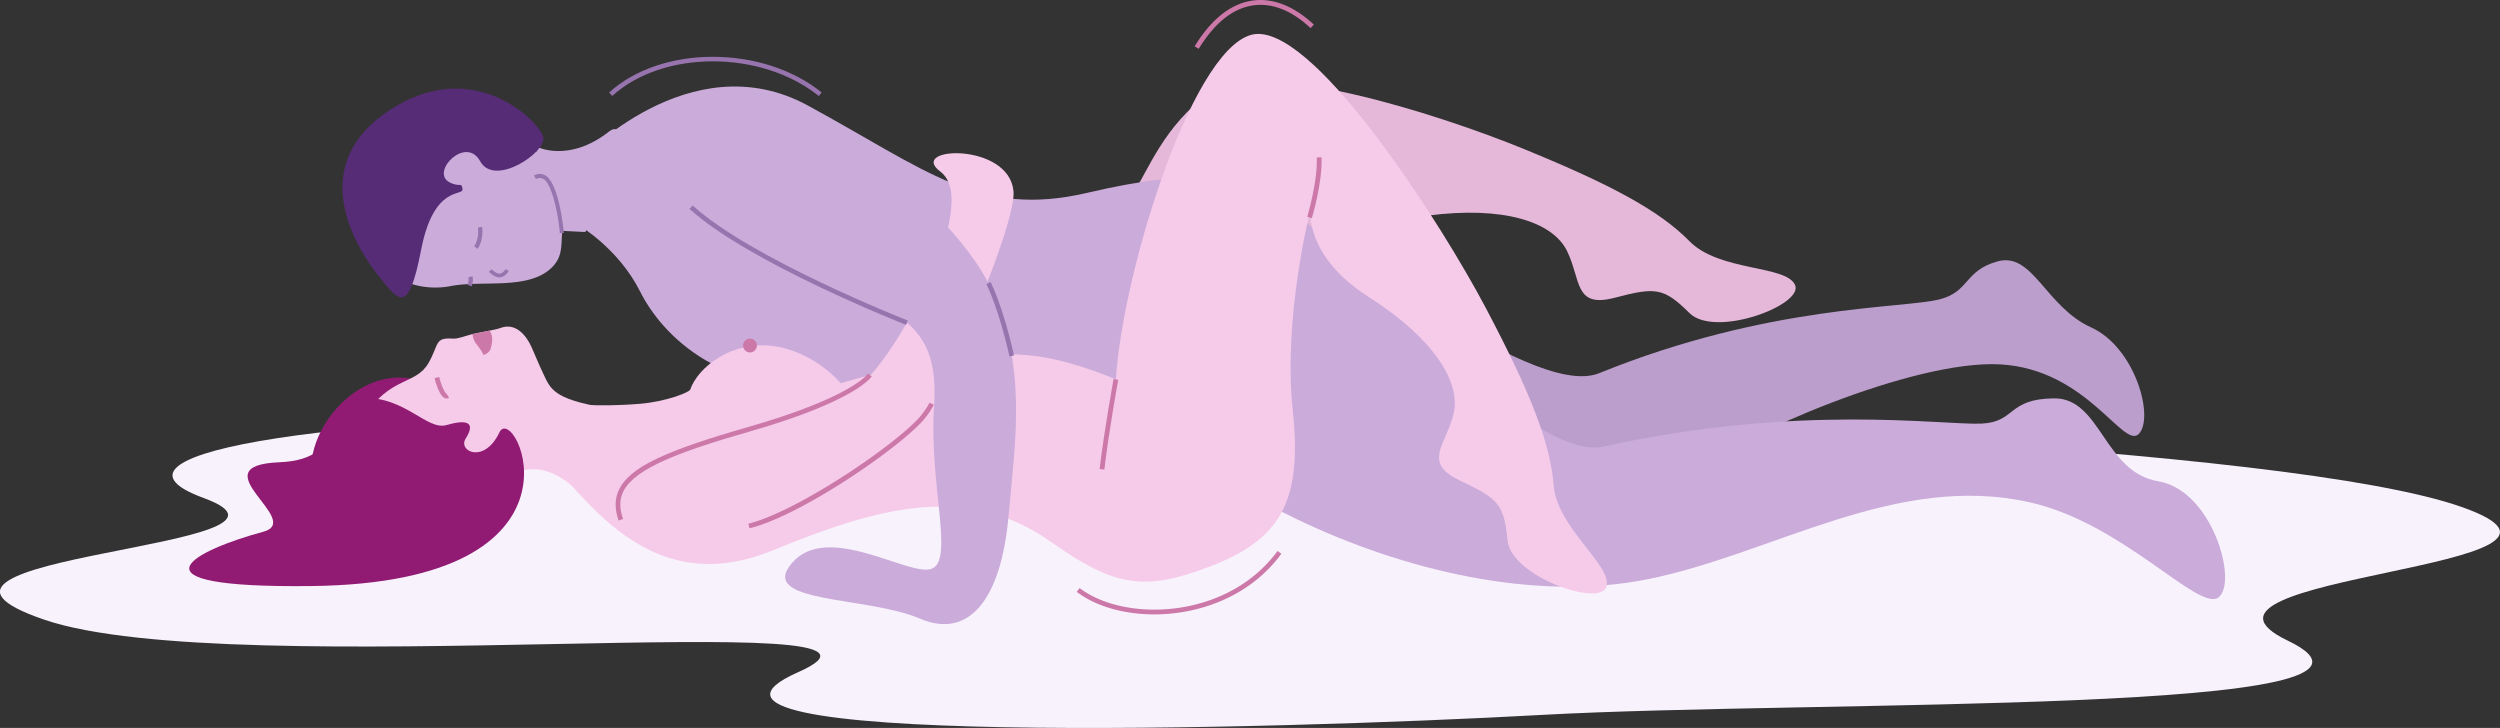
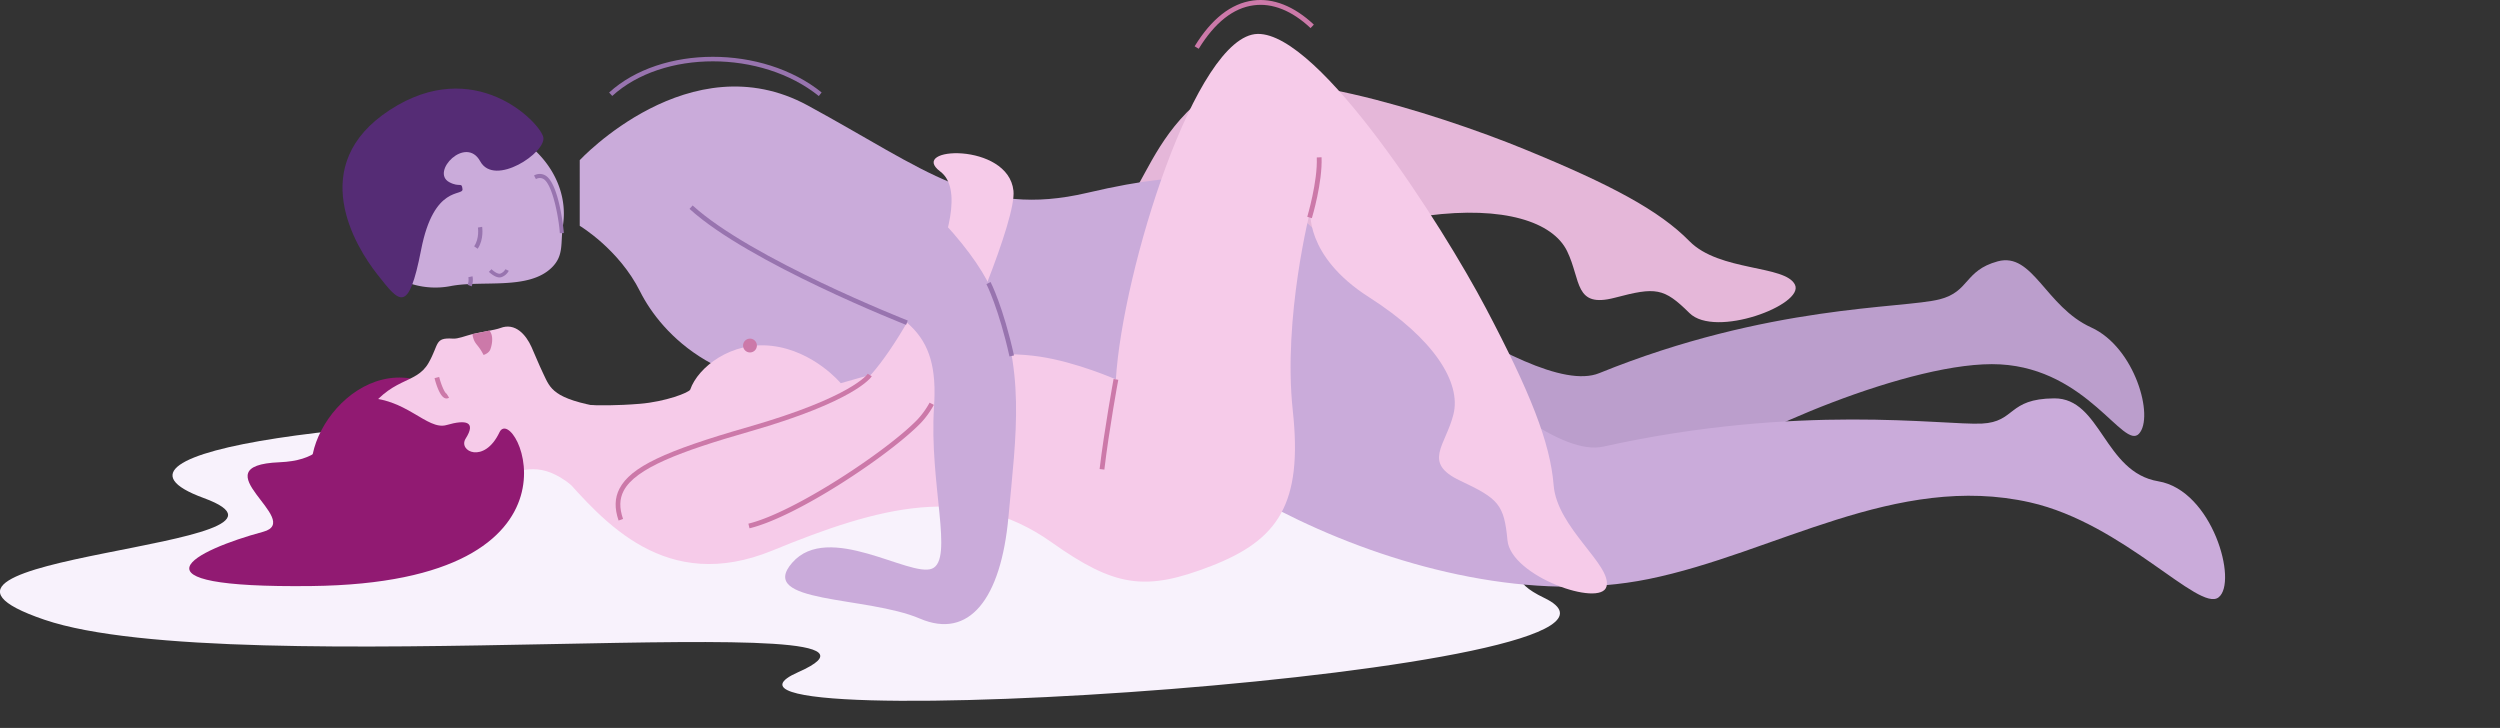
<svg xmlns="http://www.w3.org/2000/svg" id="Слой_1" data-name="Слой 1" viewBox="0 0 1317.51 383.64">
  <rect x="0" y="0" width="1317.51" height="383.64" fill="#333333" stroke="none" />
  <defs>
    <style> .cls-1 { fill: #f8f2fc; } .cls-2 { fill: #e5b7d9; } .cls-3 { fill: #bb9ecc; } .cls-4 { fill: #caabda; } .cls-5 { fill: #911a72; } .cls-6 { fill: #f6cbe9; } .cls-10, .cls-7 { fill: none; } .cls-8 { fill: #9874af; } .cls-9 { fill: #552c75; } .cls-10 { stroke: #9874af; stroke-miterlimit: 10; stroke-width: 2.45px; } .cls-11 { fill: #cc79a9; } </style>
  </defs>
  <title>Positions_2</title>
  <g>
-     <path class="cls-1" d="M666.48,567.52c-173.07-2-325.94,18.1-258.13,42.94,71.53,26.2-183.54,30.15-84,64.12s479.81-8.87,397.31,27.65c-89,39.39,247.78,30.5,391.86,22.53s475.27.26,393.16-39.13c-72.07-34.57,183-38.11,91.87-70.37S1145.47,569,909.48,561.7,666.48,567.52,666.48,567.52Z" transform="translate(-301 -348)" />
+     <path class="cls-1" d="M666.48,567.52c-173.07-2-325.94,18.1-258.13,42.94,71.53,26.2-183.54,30.15-84,64.12s479.81-8.87,397.31,27.65s475.27.26,393.16-39.13c-72.07-34.57,183-38.11,91.87-70.37S1145.47,569,909.48,561.7,666.48,567.52,666.48,567.52Z" transform="translate(-301 -348)" />
    <path class="cls-2" d="M1054,530.23c-4.06-49.35-54.19-84.23-54.19-84.23s12.89,20.93,53.35,15.65,66.23,3.31,73.71,18.7,3.65,30.22,25.2,24.54,25.73-5.31,39.28,8.09,60.59-4.34,55.62-14.89-39.8-6.87-55.64-23-41.17-29.73-87.08-48.51S964.54,377.9,938.17,397.12c-23.63,17.24-31.72,39.8-40.72,54.19s42.34,29.55,42.34,29.55" transform="translate(-301 -348)" />
    <path class="cls-3" d="M898.66,561c1.07-.18,102.52,54.07,173.94,54.54s105.16-4.48,125.16-21.09,111.37-57,157.4-54.42,65,45.26,73.1,36.54-2-45.45-25.17-56c-24.11-10.91-30.74-39.92-49.32-34.83-17.66,4.83-14.73,16-30.58,20-19.43,5-90.13,2.68-179.41,38.92-37.18,15.09-150.5-81.29-173.4-86.26s-42-4.7-93,11.25" transform="translate(-301 -348)" />
    <path class="cls-4" d="M606.52,467s20.66,12.32,31.78,34.56,43.9,58.33,111,48.4,127.72,6.43,128.92,6.43c7.33,0,24.48,17.1,30.39,21,24.51,16.36,49.88,31.82,76.49,44.55,54.68,26.15,124.35,43.54,184.76,31.21,66.2-13.5,130.41-56.32,201-40.39,49.26,11.13,89,58,99.32,50.06s-3.18-56.41-31.78-61.18-30.16-43.87-54.83-43.7-20.2,12.39-38.11,13.29c-20.22,1-96.41-10.77-199.46,12.13C1103.12,592.9,996.28,462,972.45,452.49s-38.14-17-98.53-2.86c-57,13.33-84.57-12-147.3-46.09-62-33.65-120.1,28.86-120.1,28.86Z" transform="translate(-301 -348)" />
    <path class="cls-5" d="M517.3,547.43c-40.86-6.38-71.7,56.59-37.6,67.86S517.3,547.43,517.3,547.43Z" transform="translate(-301 -348)" />
    <path class="cls-6" d="M581.08,530.82c1.89,4.19,3.78,9,6.31,14.29,3.7,7.69,5,13.08,31.82,17.67,0,0-8.77,47.39-17.46,40.58-15.08-11.8-24.66-8.49-37.81-3.81-9.23,3.27-6.11,14.4-25.67,12.17s-45.81-43.65-45.81-43.65c14.42-22.24,27.61-16.87,34.42-28.86,5.64-9.89,3-13.4,12.77-12.76,2.82.19,6.3-1.37,10.32-2.39,3-.77,12-2.13,14.69-3.18C572.6,517.8,578.23,524.52,581.08,530.82Z" transform="translate(-301 -348)" />
    <path class="cls-6" d="M596.53,597.49c22.68,25.62,55.3,63.73,111.64,40.6s102.59-35.76,146.88-4.39c33.48,23.72,49.47,26.15,84.46,12.51s48.13-32.5,42.8-81.73,9.35-106.09,9.35-106.09-3.56,24.32,30.84,46.26,48.63,45.07,44.48,61.68-16.6,25.5,3.56,35,23.13,12.45,24.91,31.43,49.23,35.59,52.19,24.32-26.09-30.84-27.87-53.38-12.46-49.22-35.59-93.11-87.77-145.3-120.39-144.71-71.17,124.55-74.73,182.07c0,0-20.51-9.05-40.08-12s-51.05-1.8-104.9,14c0,0-14.14-17-36.16-19.65-21.46-2.61-39.08,11.22-43.16,23-.54,1.56-13,6.4-26.6,7.51-24.41,2-38.52-.37-38.52-.37Z" transform="translate(-301 -348)" />
    <path class="cls-5" d="M546.42,579.11c-4.25,6.72,9.78,13.64,17.79-3.26s55,79.26-99.15,81c-101.34,1.17-61.33-18.88-25.36-28.6,21.94-5.93-34.7-34.86,8.6-36.64,38.66-1.59,21.92-33.29,44.15-33.89S526,575,536.33,572,552.05,570.22,546.42,579.11Z" transform="translate(-301 -348)" />
-     <path class="cls-4" d="M583.74,425.25s16.73,8.9,38.18-7.89c10.49-8.2,7.64,23.51-12.49,52.91L583.74,469Z" transform="translate(-301 -348)" />
    <path class="cls-4" d="M597.69,466.73c-1.4,9.24.67,15.72-5.8,22.17-12.25,12.19-36.59,6.61-53.47,9.88a42.47,42.47,0,0,1-49.91-48.55c3.91-25.87,31.52-43.15,61.68-38.59S601.6,440.87,597.69,466.73Z" transform="translate(-301 -348)" />
    <path class="cls-7" d="M548.49,502.64c-.54,0-1.09,0-1.63,0" transform="translate(-301 -348)" />
    <path class="cls-8" d="M598.14,470.81c0-.9-2.43-26.08-9.7-30.33a5.94,5.94,0,0,0-6,0l1,1.92a3.92,3.92,0,0,1,3.94-.09c5.2,3.05,8.37,22.76,8.64,28.58Z" transform="translate(-301 -348)" />
    <path class="cls-8" d="M564.26,494.21c-2.54,0-5.27-2.61-5.62-2.95l1.38-1.39c1,1,3.42,2.79,4.69,2.3a5,5,0,0,0,2.64-2.29l1.78.83a7,7,0,0,1-3.71,3.29A3.13,3.13,0,0,1,564.26,494.21Z" transform="translate(-301 -348)" />
    <path class="cls-9" d="M537.76,444c-10-5.42,8.76-24.78,16.31-11s35.06-4.82,33.24-12.72-36.21-43.4-80.82-14.36-18.23,72-6.6,86.74,16.33,21.44,23.05-13.07,22.22-27.91,21.8-31.91S543.42,447,537.76,444Z" transform="translate(-301 -348)" />
    <path class="cls-8" d="M552.73,479.1l-1.86-1.29c2.88-4.14,2-9.84,2-9.9l2.23-.37C555.11,467.81,556.12,474.22,552.73,479.1Z" transform="translate(-301 -348)" />
    <path class="cls-8" d="M549.58,498.91l-2.11-.81a8,8,0,0,0,.35-4l2.2-.49A10,10,0,0,1,549.58,498.91Z" transform="translate(-301 -348)" />
    <path class="cls-6" d="M649,589.86c-25.22,7.36-31.56,35.25-6.87,42.23,41.62,11.77,136.65-43.72,152.07-74s42.48-94.77,40.9-109.56c-2.78-25.83-56-23.19-38.59-10.15,23.31,17.4-28,104.74-43.13,113S670.31,583.64,649,589.86Z" transform="translate(-301 -348)" />
    <path class="cls-4" d="M661.34,431.07c-9.79,21.24,13.25,45.56,65.69,63s68.86,28.07,66.21,68.33,10.59,80.51-1.06,85.28-54.56-24.89-73.63-3.18,39.22,17.49,67.27,29.52c26,11.12,42.66-10.46,46.62-53.35,4-44,9.64-78.64-9-120.25C802.63,454,692.6,363.27,661.34,431.07Z" transform="translate(-301 -348)" />
    <path class="cls-10" d="M716.15,409.53" transform="translate(-301 -348)" />
    <path class="cls-8" d="M778.5,519.2c-.82-.32-82.91-32.66-114.13-61.12l1.65-1.81c30.89,28.16,112.55,60.33,113.37,60.66Z" transform="translate(-301 -348)" />
    <path class="cls-8" d="M833,535.86c-5.6-25.19-12.08-38-12.15-38.14l2.18-1.11c.27.52,6.68,13.18,12.35,38.71Z" transform="translate(-301 -348)" />
    <circle class="cls-11" cx="395.24" cy="182.1" r="3.65" />
    <path class="cls-11" d="M696,626.42l-.6-2.45c24.28-5.9,73.22-38.47,89-54.77a43.4,43.4,0,0,0,6.5-9l2.24,1.16a44.59,44.59,0,0,1-6.92,9.59C770.19,587.48,721.43,620.24,696,626.42Z" transform="translate(-301 -348)" />
    <path class="cls-11" d="M627,622.32c-2.22-6.43-2.07-11.92.47-16.81,5.88-11.31,23.63-19.82,67.83-32.49,54.87-15.73,63-27.94,63-28.06l2.14,1.33c-.33.53-8.68,13.16-64.48,29.16-36.32,10.41-60.07,19.27-66.29,31.22-2.23,4.3-2.33,9-.32,14.82Z" transform="translate(-301 -348)" />
    <path class="cls-11" d="M536.33,558a2.41,2.41,0,0,1-.9-.18c-2.86-1.12-4.88-8.35-5.43-10.54l2.45-.62c1.1,4.36,3,8.56,3.91,8.81l1.31,2.12A2.47,2.47,0,0,1,536.33,558Z" transform="translate(-301 -348)" />
    <path class="cls-11" d="M558.89,522.2c2.16,2.39,1.66,6.8.55,9.86-.8,2.24-3.61,3-3.61,3-2.78-5.47-4.32-5.31-5.43-8.92a11.55,11.55,0,0,1-.43-2.12C553,523.6,555.83,522.88,558.89,522.2Z" transform="translate(-301 -348)" />
    <path class="cls-11" d="M883,595.49l-2.51-.31c2.5-20.84,7.32-47.2,7.37-47.47l2.48.46C890.25,548.43,885.45,574.72,883,595.49Z" transform="translate(-301 -348)" />
    <path class="cls-11" d="M992.35,463l-2.41-.74c0-.18,5.53-18.47,5-31.28l2.53-.11C998,444.11,992.59,462.22,992.35,463Z" transform="translate(-301 -348)" />
-     <path class="cls-11" d="M909.33,671.79c-15.91,0-30.86-4.23-40.9-11.89l1.53-2c12.22,9.32,32.13,13.33,52,10.47,21.88-3.16,40.47-13.81,52.32-30l2,1.49c-12.25,16.73-31.43,27.74-54,31A90.25,90.25,0,0,1,909.33,671.79Z" transform="translate(-301 -348)" />
    <path class="cls-11" d="M932.73,373.71l-2.16-1.31c8.87-14.47,19.23-22.59,30.77-24.14,10.62-1.43,21.71,3,32.06,12.7l-1.73,1.84c-9.78-9.19-20.15-13.36-30-12C950.92,352.21,941.18,359.93,932.73,373.71Z" transform="translate(-301 -348)" />
    <path class="cls-8" d="M732.52,398.62c-30.27-24.37-82.15-24.4-108.86-.05L622,396.76c27.51-25.08,80.91-25.1,112-.05Z" transform="translate(-301 -348)" />
  </g>
</svg>